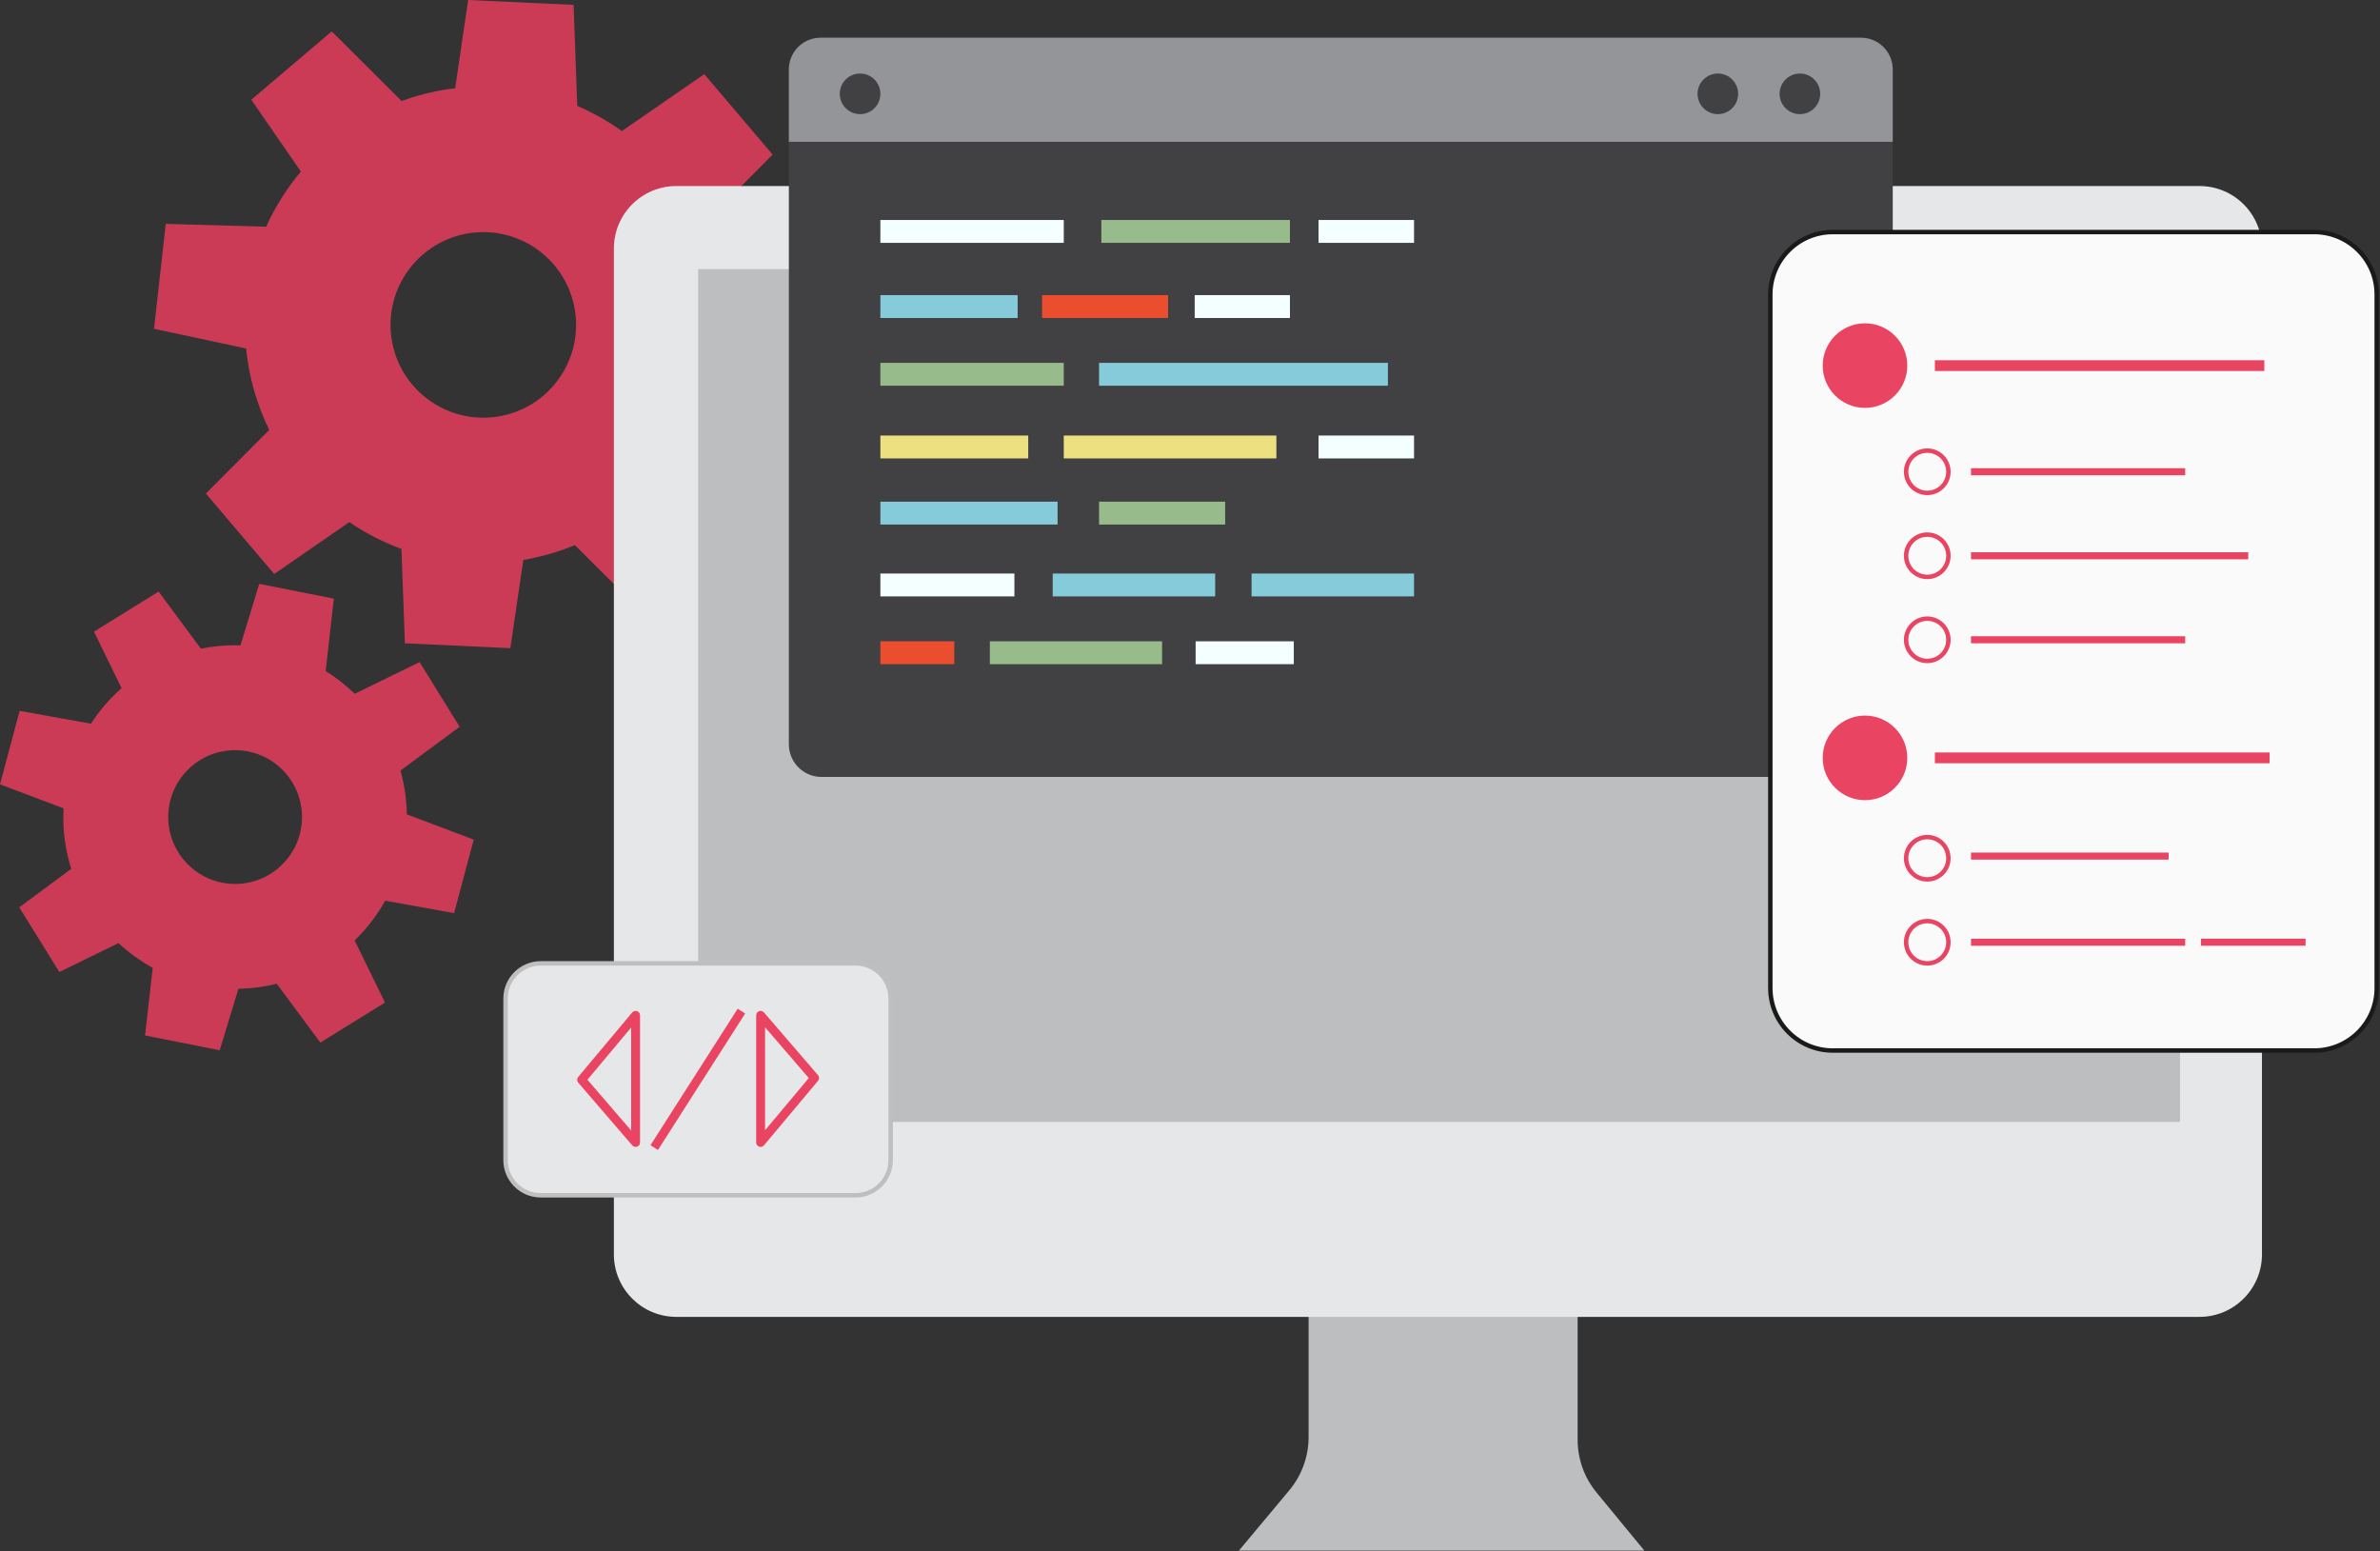
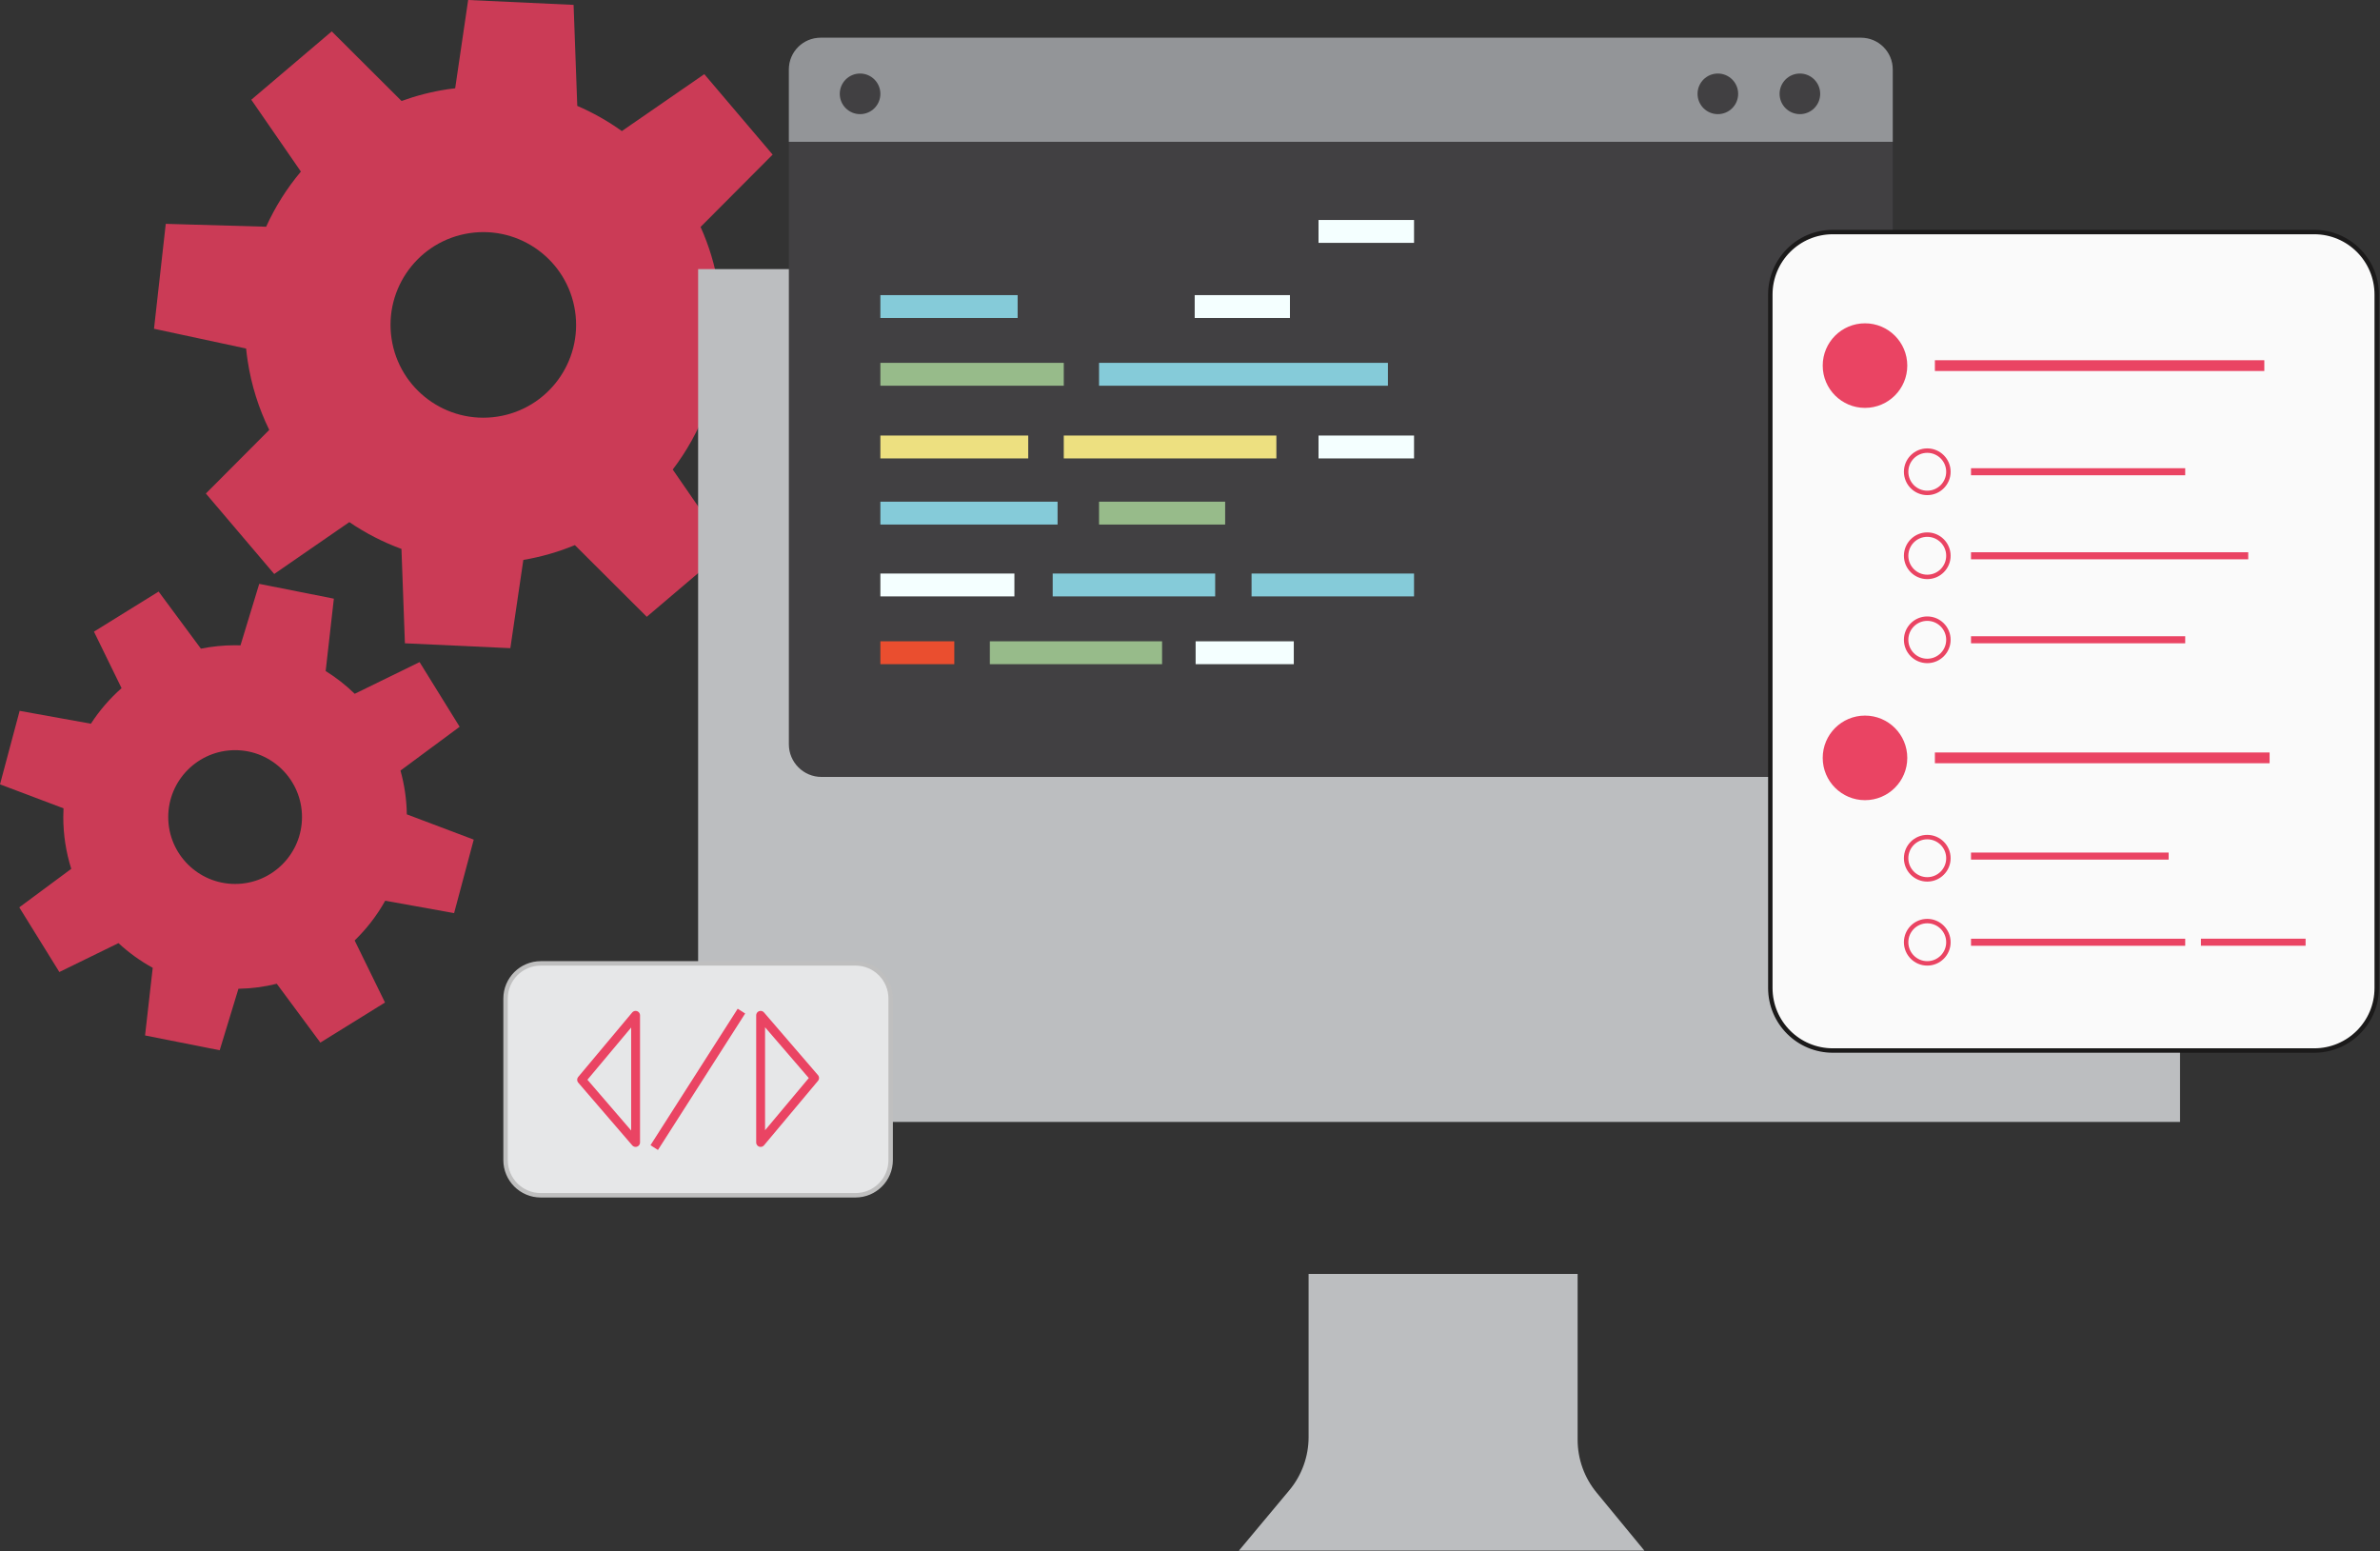
<svg xmlns="http://www.w3.org/2000/svg" width="537" height="350" viewBox="0 0 537 350" fill="none">
  <rect x="0" y="0" width="537" height="350" fill="#333333" stroke="none" />
  <g clip-path="url(#clip0_454_1198)">
    <path d="M86.9 203.2L102.46 206L106.89 189.42L91.79 183.72C91.74 180.3 91.24 176.99 90.36 173.84L103.71 163.96L94.67 149.37L80.04 156.52C78.05 154.59 75.85 152.86 73.48 151.39L75.33 135.06L58.49 131.72L54.26 145.6C53.86 145.59 53.46 145.57 53.05 145.57C50.41 145.57 47.83 145.84 45.33 146.34L35.79 133.46L21.2 142.5L27.43 155.25C24.77 157.59 22.44 160.29 20.51 163.27L4.43 160.37L0 176.95L14.33 182.36C14.3 183.01 14.28 183.66 14.28 184.32C14.28 188.39 14.91 192.32 16.08 196.01L4.35 204.7L13.39 219.29L26.73 212.77C29.06 214.93 31.65 216.8 34.46 218.34L32.73 233.6L49.57 236.94L53.8 223.07C56.78 223.01 59.67 222.63 62.45 221.94L72.28 235.21L86.87 226.17L80.02 212.17C82.73 209.54 85.06 206.53 86.91 203.21L86.9 203.2ZM37.96 184.33C37.96 176 44.72 169.24 53.05 169.24C61.38 169.24 68.14 176 68.14 184.33C68.14 192.66 61.38 199.42 53.05 199.42C44.72 199.42 37.96 192.66 37.96 184.33Z" fill="#CB3B56" />
    <path d="M159.4 92.2L181.33 92.83L183.98 69.16L162.08 64.46C161.3 59.78 159.94 55.34 158.07 51.2L174.33 34.88L158.91 16.73L140.31 29.57C137.18 27.33 133.81 25.42 130.25 23.89L129.42 1.1L105.63 0L102.7 19.92C102.15 19.99 101.59 20.04 101.03 20.13C97.4 20.68 93.92 21.58 90.6 22.78L74.85 7.08L56.7 22.5L67.89 38.71C64.73 42.47 62.09 46.65 60.05 51.15L37.4 50.5L34.75 74.17L55.53 78.63C55.62 79.53 55.73 80.43 55.87 81.33C56.71 86.92 58.39 92.17 60.75 96.99L46.45 111.34L61.87 129.49L78.82 117.79C82.46 120.27 86.41 122.31 90.58 123.84L91.36 145.13L115.15 146.23L118.08 126.32C122.15 125.63 126.04 124.5 129.71 122.98L145.93 139.15L164.08 123.73L151.79 105.93C154.96 101.77 157.53 97.15 159.39 92.21L159.4 92.2ZM88.35 76.42C86.63 64.99 94.5 54.32 105.93 52.6C117.36 50.88 128.03 58.75 129.75 70.18C131.47 81.61 123.6 92.28 112.17 94C100.74 95.72 90.07 87.85 88.35 76.42Z" fill="#CB3B56" />
    <path d="M279.53 349.83H371.03L360.24 336.73C357.47 333.37 355.96 329.15 355.96 324.8V287.4H295.26V324.19C295.26 328.59 293.72 332.85 290.9 336.22L279.53 349.83Z" fill="#BCBEC0" />
-     <path d="M496.27 41.97H152.61C144.823 41.97 138.51 48.283 138.51 56.07V282.99C138.51 290.777 144.823 297.09 152.61 297.09H496.27C504.057 297.09 510.37 290.777 510.37 282.99V56.07C510.37 48.283 504.057 41.97 496.27 41.97Z" fill="#E6E7E8" />
    <path d="M491.88 60.71H157.52V253.11H491.88V60.71Z" fill="#BCBEC0" />
    <path d="M193.02 217.34H122.01C117.625 217.34 114.07 220.895 114.07 225.28V261.72C114.07 266.105 117.625 269.66 122.01 269.66H193.02C197.405 269.66 200.96 266.105 200.96 261.72V225.28C200.96 220.895 197.405 217.34 193.02 217.34Z" fill="#E6E7E8" stroke="#BFBFBF" stroke-miterlimit="10" />
    <path d="M131.23 243.6L143.41 257.74V229.06L131.23 243.6Z" stroke="#EA4463" stroke-width="2" stroke-linecap="round" stroke-linejoin="round" />
    <path d="M183.8 243.2L171.62 229.06V257.74L183.8 243.2Z" stroke="#EA4463" stroke-width="2" stroke-linecap="round" stroke-linejoin="round" />
    <path d="M147.61 258.9L167.29 228.11" stroke="#EA4463" stroke-width="2" stroke-miterlimit="10" />
    <path d="M419.69 8.51H185.36C181.29 8.51 177.99 11.81 177.99 15.88V167.91C177.99 171.98 181.29 175.28 185.36 175.28H419.69C423.761 175.28 427.06 171.98 427.06 167.91V15.88C427.06 11.81 423.761 8.51 419.69 8.51Z" fill="#414042" />
    <path d="M419.91 8.51H185.14C181.19 8.51 177.99 11.71 177.99 15.66V31.99H427.06V15.66C427.06 11.71 423.86 8.51 419.91 8.51Z" fill="#939598" />
    <path d="M194.06 25.75C196.59 25.75 198.64 23.7 198.64 21.17C198.64 18.641 196.59 16.59 194.06 16.59C191.531 16.59 189.48 18.641 189.48 21.17C189.48 23.7 191.531 25.75 194.06 25.75Z" fill="#414042" />
    <path d="M387.6 25.75C390.13 25.75 392.18 23.7 392.18 21.17C392.18 18.641 390.13 16.59 387.6 16.59C385.071 16.59 383.02 18.641 383.02 21.17C383.02 23.7 385.071 25.75 387.6 25.75Z" fill="#414042" />
    <path d="M406.11 25.75C408.64 25.75 410.69 23.7 410.69 21.17C410.69 18.641 408.64 16.59 406.11 16.59C403.581 16.59 401.53 18.641 401.53 21.17C401.53 23.7 403.581 25.75 406.11 25.75Z" fill="#414042" />
-     <path d="M240.02 49.63H198.64V54.79H240.02V49.63Z" fill="#F4FFFF" />
-     <path d="M291.05 49.63H248.5V54.79H291.05V49.63Z" fill="#97BB8A" />
    <path d="M319.05 49.63H297.5V54.79H319.05V49.63Z" fill="#F4FFFF" />
    <path d="M229.61 66.58H198.64V71.74H229.61V66.58Z" fill="#85CBD9" />
-     <path d="M263.55 66.58H235.13V71.74H263.55V66.58Z" fill="#EA4E2F" />
    <path d="M291.05 66.58H269.56V71.74H291.05V66.58Z" fill="#F4FFFF" />
    <path d="M240.02 81.86H198.64V87.02H240.02V81.86Z" fill="#97BB8A" />
    <path d="M313.16 81.86H247.98V87.02H313.16V81.86Z" fill="#85CBD9" />
    <path d="M232 98.26H198.64V103.42H232V98.26Z" fill="#EDE080" />
    <path d="M287.99 98.26H240.02V103.42H287.99V98.26Z" fill="#EDE080" />
    <path d="M319.05 98.26H297.5V103.42H319.05V98.26Z" fill="#F4FFFF" />
    <path d="M238.62 113.18H198.64V118.34H238.62V113.18Z" fill="#85CBD9" />
    <path d="M276.43 113.18H247.98V118.34H276.43V113.18Z" fill="#97BB8A" />
    <path d="M228.88 129.39H198.64V134.55H228.88V129.39Z" fill="#F4FFFF" />
    <path d="M274.18 129.39H237.52V134.55H274.18V129.39Z" fill="#85CBD9" />
    <path d="M319.05 129.39H282.39V134.55H319.05V129.39Z" fill="#85CBD9" />
    <path d="M215.32 144.68H198.64V149.84H215.32V144.68Z" fill="#EA4E2F" />
    <path d="M262.2 144.68H223.34V149.84H262.2V144.68Z" fill="#97BB8A" />
    <path d="M291.92 144.68H269.77V149.84H291.92V144.68Z" fill="#F4FFFF" />
    <path d="M522.16 52.35H413.54C405.753 52.35 399.44 58.663 399.44 66.45V222.9C399.44 230.687 405.753 237 413.54 237H522.16C529.947 237 536.26 230.687 536.26 222.9V66.45C536.26 58.663 529.947 52.35 522.16 52.35Z" fill="#FAFAFA" stroke="#1B1A1A" stroke-miterlimit="10" />
    <path d="M420.8 92.02C426.069 92.02 430.34 87.749 430.34 82.48C430.34 77.211 426.069 72.94 420.8 72.94C415.531 72.94 411.26 77.211 411.26 82.48C411.26 87.749 415.531 92.02 420.8 92.02Z" fill="#EA4463" />
    <path d="M420.8 180.52C426.069 180.52 430.34 176.249 430.34 170.98C430.34 165.711 426.069 161.44 420.8 161.44C415.531 161.44 411.26 165.711 411.26 170.98C411.26 176.249 415.531 180.52 420.8 180.52Z" fill="#EA4463" />
    <path d="M434.85 111.2C437.484 111.2 439.62 109.064 439.62 106.43C439.62 103.796 437.484 101.66 434.85 101.66C432.216 101.66 430.08 103.796 430.08 106.43C430.08 109.064 432.216 111.2 434.85 111.2Z" stroke="#EA4463" stroke-miterlimit="10" />
    <path d="M434.85 130.15C437.484 130.15 439.62 128.014 439.62 125.38C439.62 122.746 437.484 120.61 434.85 120.61C432.216 120.61 430.08 122.746 430.08 125.38C430.08 128.014 432.216 130.15 434.85 130.15Z" stroke="#EA4463" stroke-miterlimit="10" />
    <path d="M434.85 149.11C437.484 149.11 439.62 146.974 439.62 144.34C439.62 141.706 437.484 139.57 434.85 139.57C432.216 139.57 430.08 141.706 430.08 144.34C430.08 146.974 432.216 149.11 434.85 149.11Z" stroke="#EA4463" stroke-miterlimit="10" />
    <path d="M434.85 198.39C437.484 198.39 439.62 196.254 439.62 193.62C439.62 190.986 437.484 188.85 434.85 188.85C432.216 188.85 430.08 190.986 430.08 193.62C430.08 196.254 432.216 198.39 434.85 198.39Z" stroke="#EA4463" stroke-miterlimit="10" />
    <path d="M434.85 217.34C437.484 217.34 439.62 215.204 439.62 212.57C439.62 209.936 437.484 207.8 434.85 207.8C432.216 207.8 430.08 209.936 430.08 212.57C430.08 215.204 432.216 217.34 434.85 217.34Z" stroke="#EA4463" stroke-miterlimit="10" />
    <path d="M510.9 81.27H436.57V83.7H510.9V81.27Z" fill="#EA4463" />
    <path d="M512.09 169.76H436.57V172.19H512.09V169.76Z" fill="#EA4463" />
    <path d="M492.55 106.13H445.22V106.72H492.55V106.13Z" fill="#EA4463" stroke="#EA4463" stroke-miterlimit="10" />
    <path d="M506.77 125.09H445.22V125.68H506.77V125.09Z" fill="#EA4463" stroke="#EA4463" stroke-miterlimit="10" />
    <path d="M492.55 144.04H445.22V144.63H492.55V144.04Z" fill="#EA4463" stroke="#EA4463" stroke-miterlimit="10" />
    <path d="M488.81 192.84H445.22V193.43H488.81V192.84Z" fill="#EA4463" stroke="#EA4463" stroke-miterlimit="10" />
    <path d="M492.55 212.28H445.22V212.87H492.55V212.28Z" fill="#EA4463" stroke="#EA4463" stroke-miterlimit="10" />
    <path d="M497.1 212.86H519.71V212.27H497.1V212.86Z" fill="#EA4463" stroke="#EA4463" stroke-miterlimit="10" />
  </g>
  <defs>
    <clipPath id="clip0_454_1198">
      <rect width="537" height="350" fill="white" />
    </clipPath>
  </defs>
</svg>